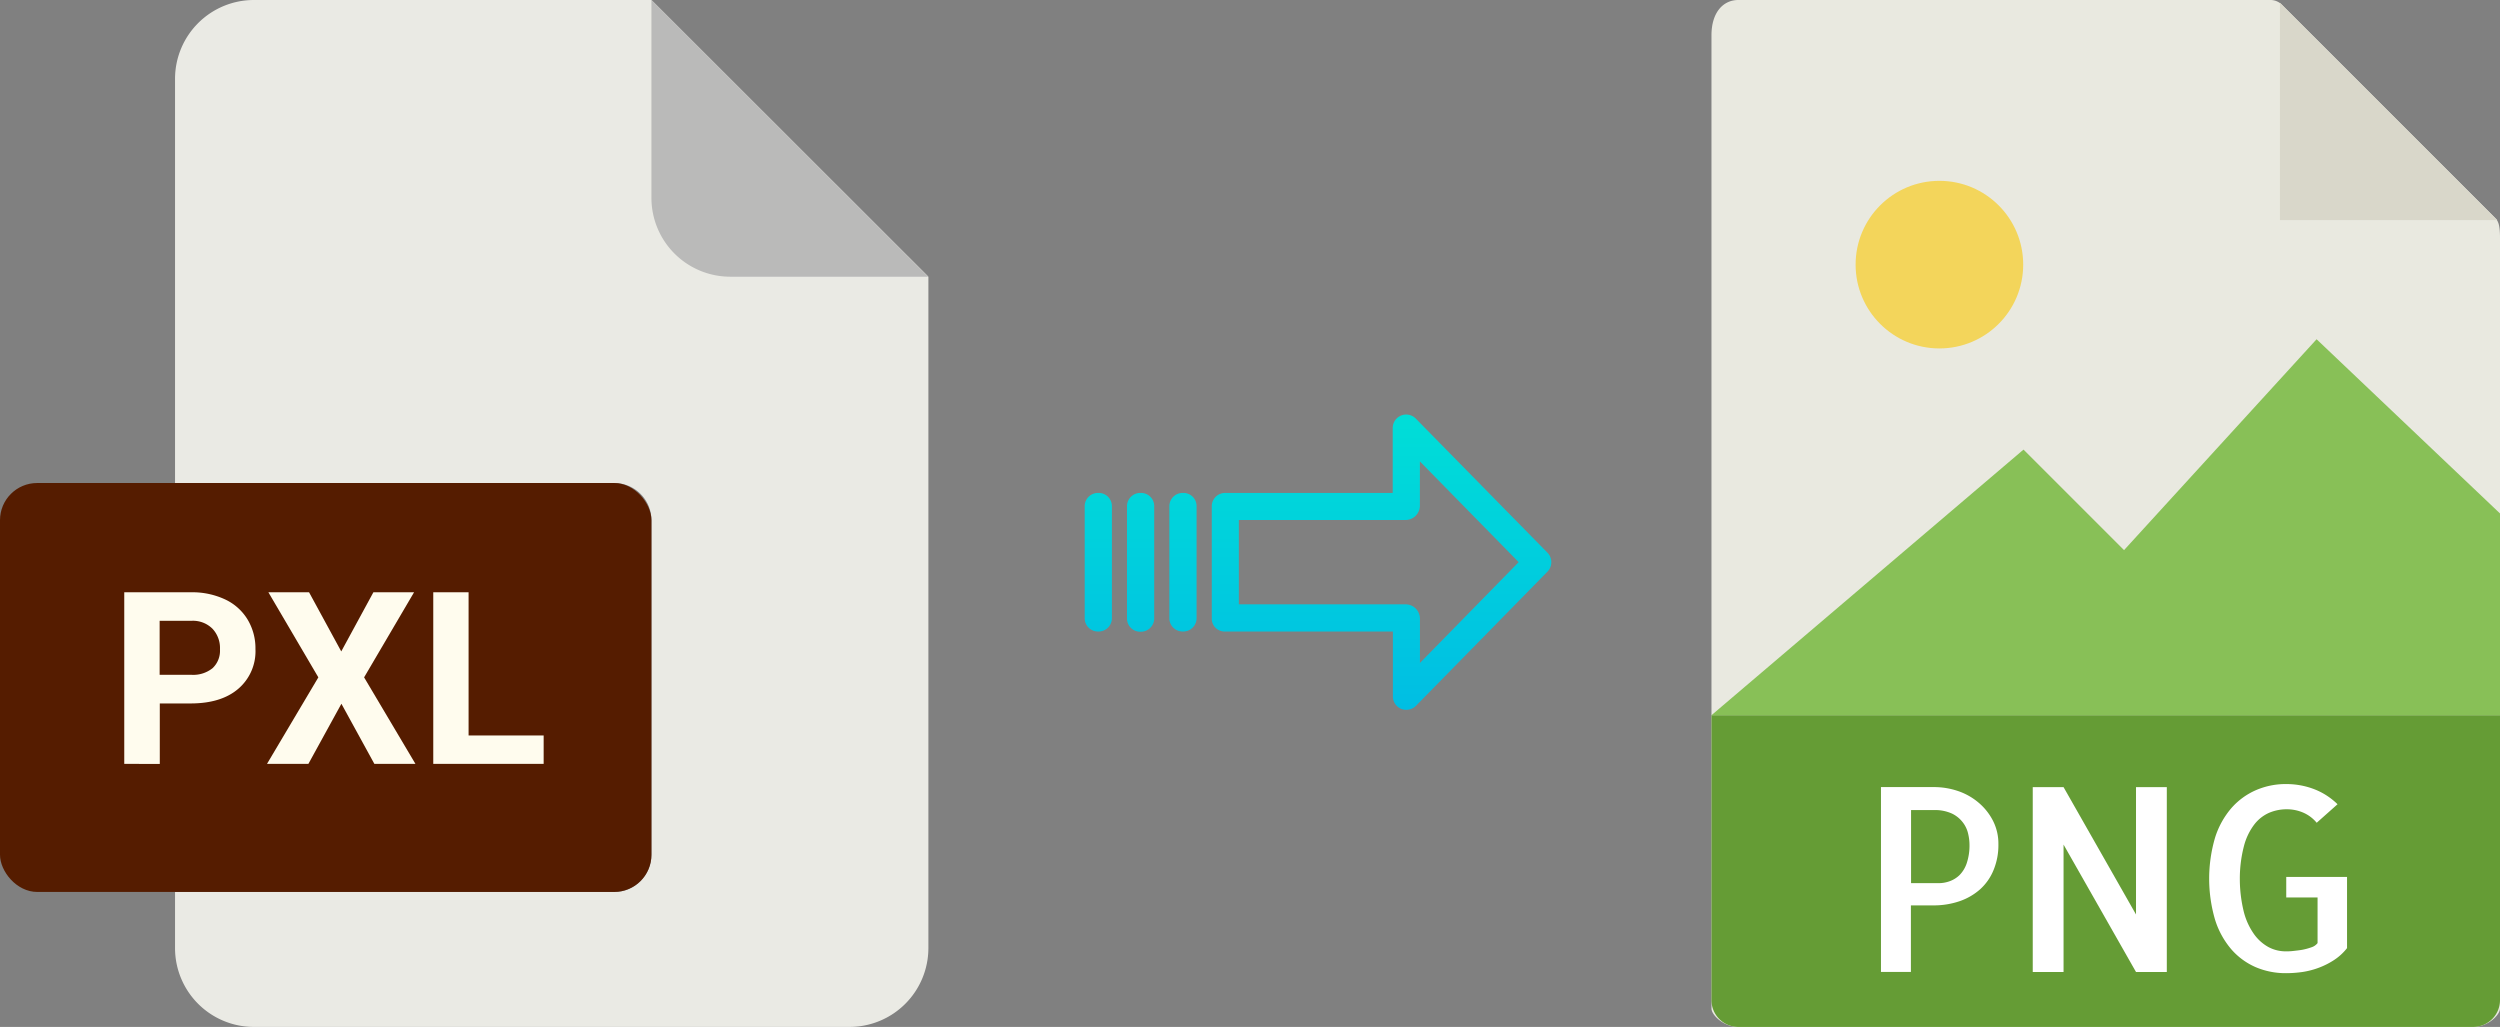
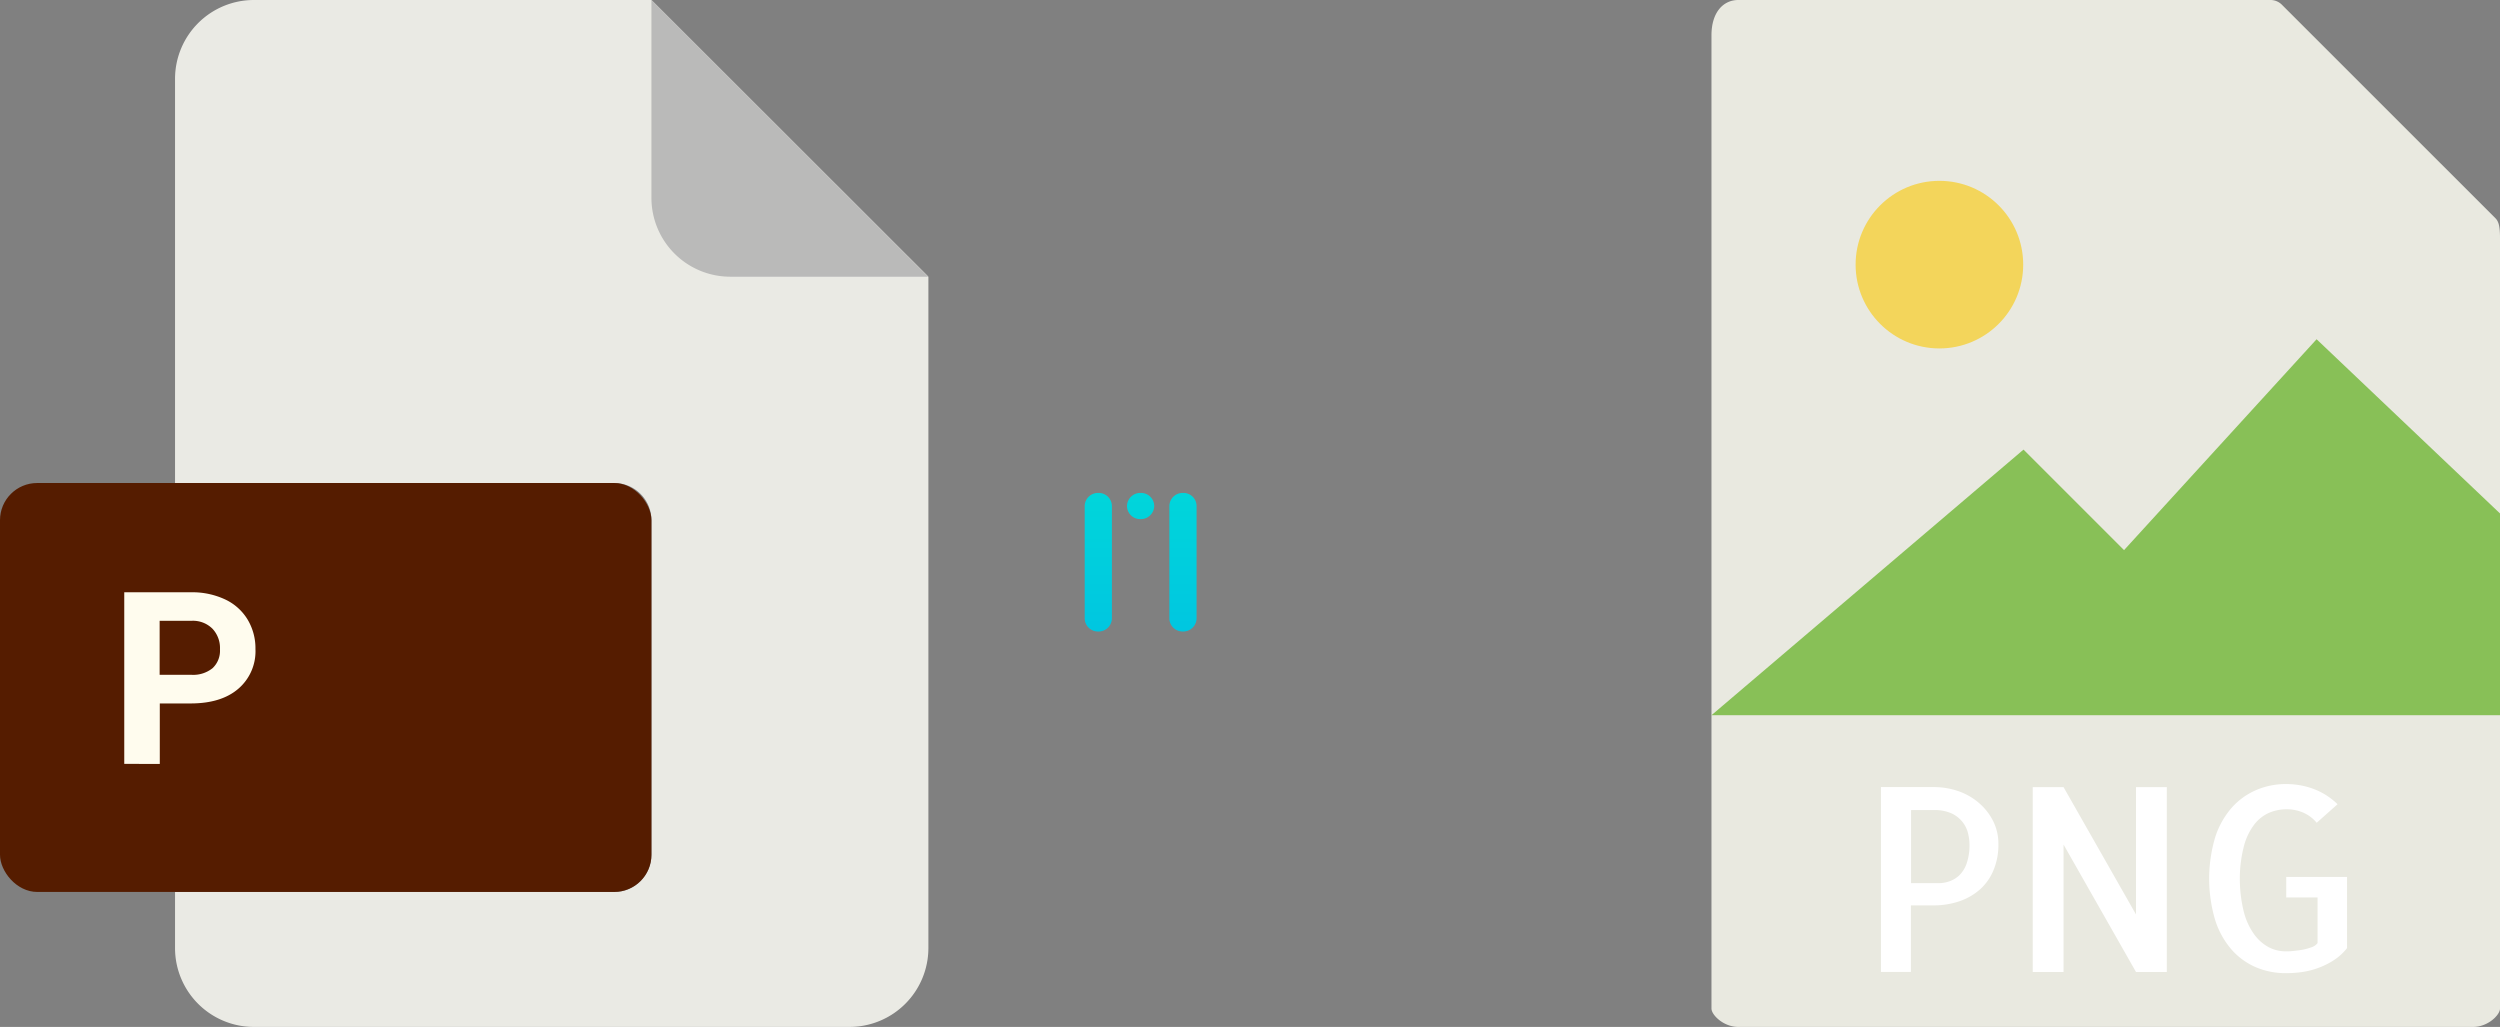
<svg xmlns="http://www.w3.org/2000/svg" xmlns:xlink="http://www.w3.org/1999/xlink" viewBox="0 0 486.89 200">
  <rect x="0" y="0" width="486.89" height="200" fill="#808080" stroke="none" />
  <defs>
    <style>.cls-1{fill:#eaeae4;}.cls-2{fill:#babab9;}.cls-3{fill:#551c00;}.cls-4{fill:#fffcee;}.cls-5{fill:#e9e9e0;}.cls-6{fill:#659c35;}.cls-7{fill:#d9d7ca;}.cls-8{fill:#fff;}.cls-9{fill:#f3d55b;}.cls-10{fill:#88c057;}.cls-11{fill:url(#linear-gradient);}.cls-12{fill:url(#linear-gradient-2);}.cls-13{fill:url(#linear-gradient-3);}.cls-14{fill:url(#linear-gradient-4);}</style>
    <linearGradient id="linear-gradient" x1="269.03" y1="135.94" x2="269.03" y2="16.74" gradientTransform="matrix(1, 0, 0, -1, 0, 186.59)" gradientUnits="userSpaceOnUse">
      <stop offset="0" stop-color="#00efd1" />
      <stop offset="1" stop-color="#00acea" />
    </linearGradient>
    <linearGradient id="linear-gradient-2" x1="230.38" y1="135.94" x2="230.38" y2="16.74" xlink:href="#linear-gradient" />
    <linearGradient id="linear-gradient-3" x1="222.13" y1="135.94" x2="222.13" y2="16.74" xlink:href="#linear-gradient" />
    <linearGradient id="linear-gradient-4" x1="213.89" y1="135.94" x2="213.89" y2="16.74" xlink:href="#linear-gradient" />
  </defs>
  <title>pxl to png</title>
  <g id="Layer_2" data-name="Layer 2">
    <g id="Layer_2-2" data-name="Layer 2">
      <path class="cls-1" d="M119.62,173.71H34.09v10.93A15.36,15.36,0,0,0,49.45,200h116a15.37,15.37,0,0,0,15.36-15.36V53.89L126.87,0H49.45A15.36,15.36,0,0,0,34.09,15.36V94.07h85.53a7.25,7.25,0,0,1,7.25,7.24h0v65.16A7.25,7.25,0,0,1,119.62,173.71Z" />
      <path class="cls-2" d="M180.76,53.89,126.87,0V38.53a15.36,15.36,0,0,0,15.36,15.36h38.53Z" />
      <rect class="cls-3" y="94.07" width="126.87" height="79.64" rx="7.24" />
      <path class="cls-4" d="M24.2,148.77V115.35h13a15.06,15.06,0,0,1,6.62,1.38,10.14,10.14,0,0,1,4.39,3.91,10.88,10.88,0,0,1,1.54,5.77,9.6,9.6,0,0,1-3.36,7.75Q43.07,137,37.12,137h-6v11.78Zm6.89-17.35h6.15a6,6,0,0,0,4.16-1.29,4.65,4.65,0,0,0,1.44-3.67,5.48,5.48,0,0,0-1.45-4,5.38,5.38,0,0,0-4-1.56H31.09Z" />
-       <path class="cls-4" d="M52,148.77l10-16.85-9.73-16.57h7.92l6.27,11.52,6.26-11.52h7.92l-9.73,16.57,10,16.85h-8l-6.42-11.71-6.43,11.71Z" />
-       <path class="cls-4" d="M91.26,143.24h14.62v5.53H84.38V115.35h6.88Z" />
    </g>
    <g id="Layer_6" data-name="Layer 6">
      <path class="cls-5" d="M442.19,0H338.54c-2.88,0-5.22,2.34-5.22,6.88V196.43c0,1.23,2.34,3.57,5.22,3.57H481.66c2.89,0,5.23-2.34,5.23-3.57V46.35c0-2.49-.33-3.29-.92-3.88L444.41.92A3.14,3.14,0,0,0,442.19,0Z" />
-       <path class="cls-6" d="M481.66,200H338.54a5.23,5.23,0,0,1-5.22-5.23V139.29H486.89v55.48A5.23,5.23,0,0,1,481.66,200Z" />
-       <polygon class="cls-7" points="444.03 0.54 444.03 42.86 486.35 42.86 444.03 0.54" />
      <path class="cls-8" d="M372.19,189.29h-5.86v-36h10.35a14.52,14.52,0,0,1,4.54.73,12.25,12.25,0,0,1,4,2.2,11.39,11.39,0,0,1,2.88,3.54,9.8,9.8,0,0,1,1.1,4.66,12.71,12.71,0,0,1-.93,5,10.29,10.29,0,0,1-2.59,3.74,11.8,11.8,0,0,1-4,2.34,15.49,15.49,0,0,1-5.17.83h-4.35v13Zm0-31.55V172h5.37a6.28,6.28,0,0,0,2.13-.37,5.39,5.39,0,0,0,1.93-1.19,6,6,0,0,0,1.41-2.32,10.89,10.89,0,0,0,.54-3.69,9.4,9.4,0,0,0-.25-2,5.66,5.66,0,0,0-1-2.2,5.84,5.84,0,0,0-2.12-1.76,7.92,7.92,0,0,0-3.61-.7h-4.4Z" />
      <path class="cls-8" d="M422,153.3v36h-6l-14.11-24.81v24.81h-6v-36h6L416,178.1V153.3Z" />
      <path class="cls-8" d="M457.1,170.73v13.92a10.49,10.49,0,0,1-2.51,2.31,15,15,0,0,1-2.93,1.49,15.76,15.76,0,0,1-3.17.84,22.52,22.52,0,0,1-3.25.24,14.77,14.77,0,0,1-5.93-1.17,13.28,13.28,0,0,1-4.74-3.47,16.27,16.27,0,0,1-3.17-5.76,28.37,28.37,0,0,1,0-16,16.26,16.26,0,0,1,3.17-5.74,13.56,13.56,0,0,1,4.76-3.49,14.52,14.52,0,0,1,5.91-1.2,15.18,15.18,0,0,1,5.47,1,13.36,13.36,0,0,1,4.54,2.93l-4.06,3.61a7,7,0,0,0-2.68-2,8.06,8.06,0,0,0-3.13-.63,8.76,8.76,0,0,0-3.44.68,7.42,7.42,0,0,0-2.93,2.32,11.85,11.85,0,0,0-2,4.22,25.07,25.07,0,0,0-.79,6.35,26.91,26.91,0,0,0,.76,6.34,13.08,13.08,0,0,0,2,4.4,8.45,8.45,0,0,0,2.84,2.54,7.11,7.11,0,0,0,3.34.82c.36,0,.84,0,1.44-.07s1.21-.13,1.81-.24a11.88,11.88,0,0,0,1.73-.47,2.43,2.43,0,0,0,1.22-.83v-8.88h-6.1v-4H457.1Z" />
      <circle class="cls-9" cx="377.71" cy="51.54" r="16.32" />
      <polygon class="cls-10" points="333.32 139.29 372.6 139.29 486.89 139.29 486.89 100 451.17 66.07 413.67 107.14 394.09 87.56 333.32 139.29" />
    </g>
    <g id="Layer_3" data-name="Layer 3">
-       <path class="cls-11" d="M275.73,81.52a2.62,2.62,0,0,0-4.49,1.86V96H238.63A2.6,2.6,0,0,0,236,98.51v22a2.46,2.46,0,0,0,.77,1.79,2.57,2.57,0,0,0,1.88.7h32.62v12.59a2.63,2.63,0,0,0,1.62,2.46,2.57,2.57,0,0,0,1,.19,2.64,2.64,0,0,0,1.89-.79l25.59-26.11a2.65,2.65,0,0,0,0-3.71Zm.81,47.59v-8.63a2.8,2.8,0,0,0-2.7-2.78H241.27V101.27h32.56a2.8,2.8,0,0,0,2.7-2.78V89.86l19.24,19.62Z" />
      <path class="cls-12" d="M230.39,96h0a2.59,2.59,0,0,0-2.65,2.54v0l0,21.89a2.58,2.58,0,0,0,2.59,2.56h.06a2.59,2.59,0,0,0,2.65-2.54V98.53A2.56,2.56,0,0,0,230.45,96Z" />
-       <path class="cls-13" d="M222.14,96h0a2.6,2.6,0,0,0-2.65,2.54v21.93a2.56,2.56,0,0,0,2.58,2.56h.07a2.6,2.6,0,0,0,2.65-2.54V98.53A2.57,2.57,0,0,0,222.21,96Z" />
+       <path class="cls-13" d="M222.14,96h0a2.6,2.6,0,0,0-2.65,2.54a2.56,2.56,0,0,0,2.58,2.56h.07a2.6,2.6,0,0,0,2.65-2.54V98.53A2.57,2.57,0,0,0,222.21,96Z" />
      <path class="cls-14" d="M213.9,96h0a2.59,2.59,0,0,0-2.65,2.54v0l0,21.89a2.58,2.58,0,0,0,2.58,2.56h.07a2.59,2.59,0,0,0,2.65-2.54v0l0-21.89A2.58,2.58,0,0,0,214,96Z" />
    </g>
  </g>
</svg>